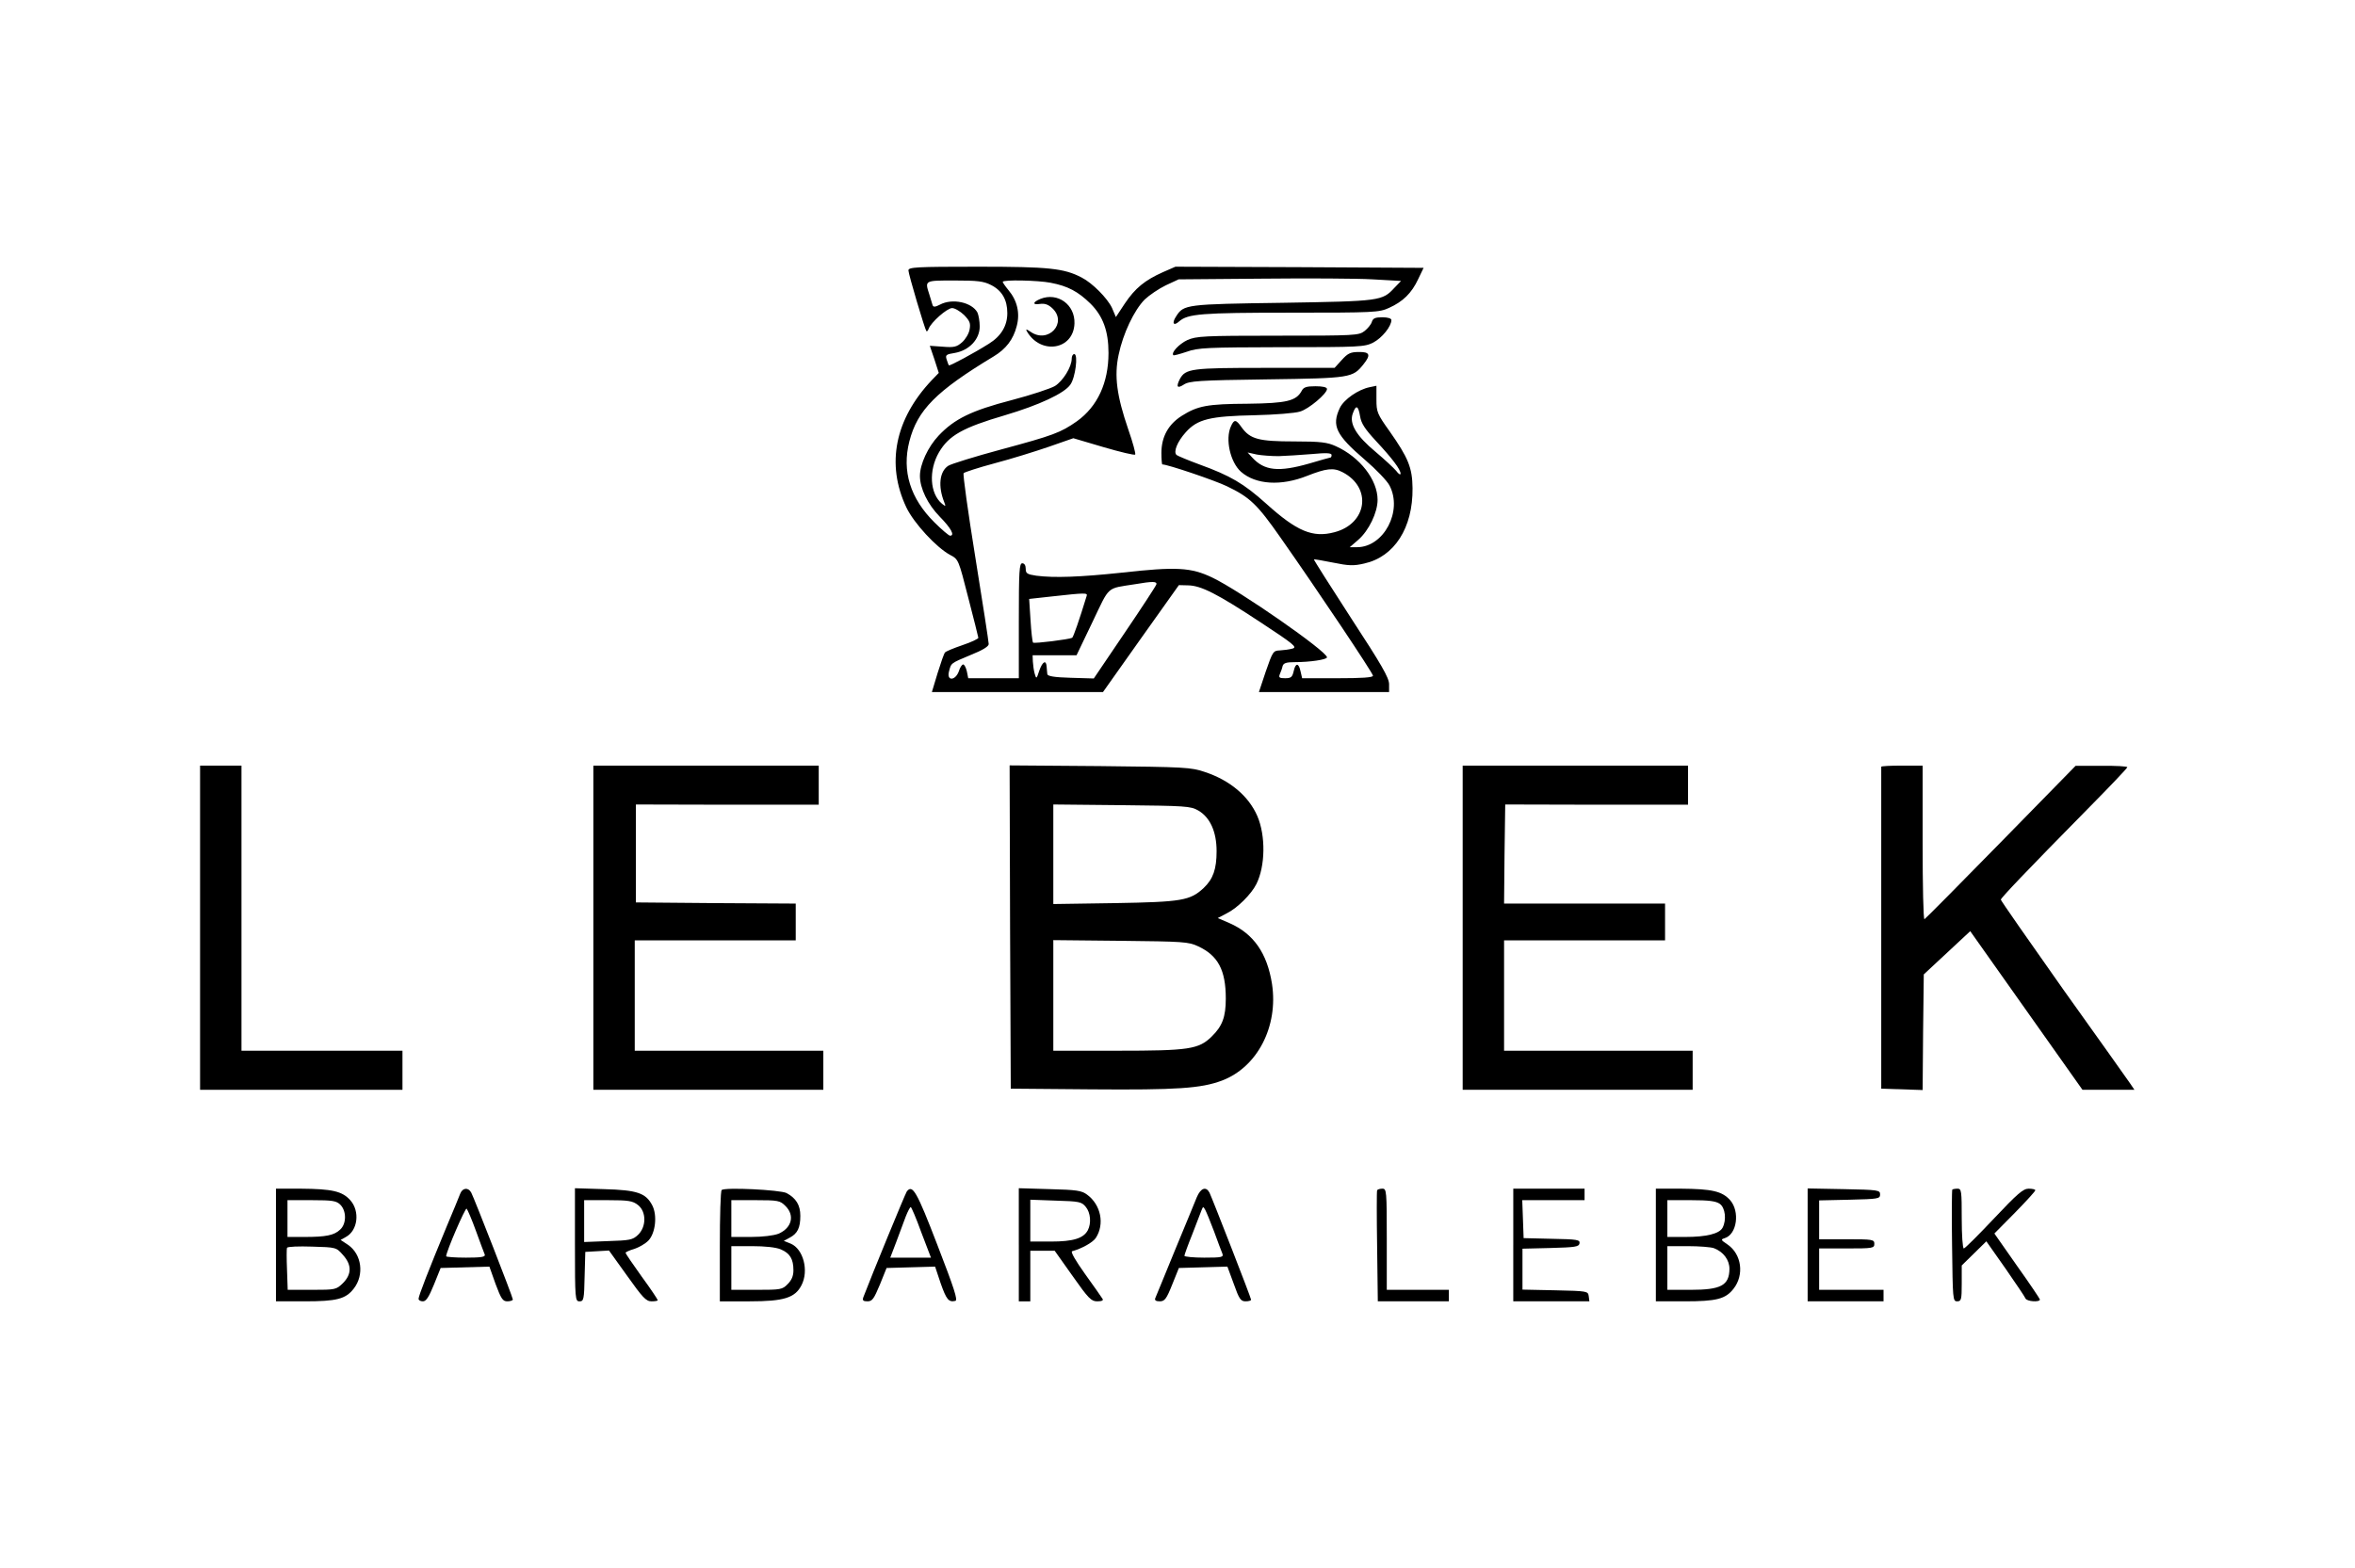
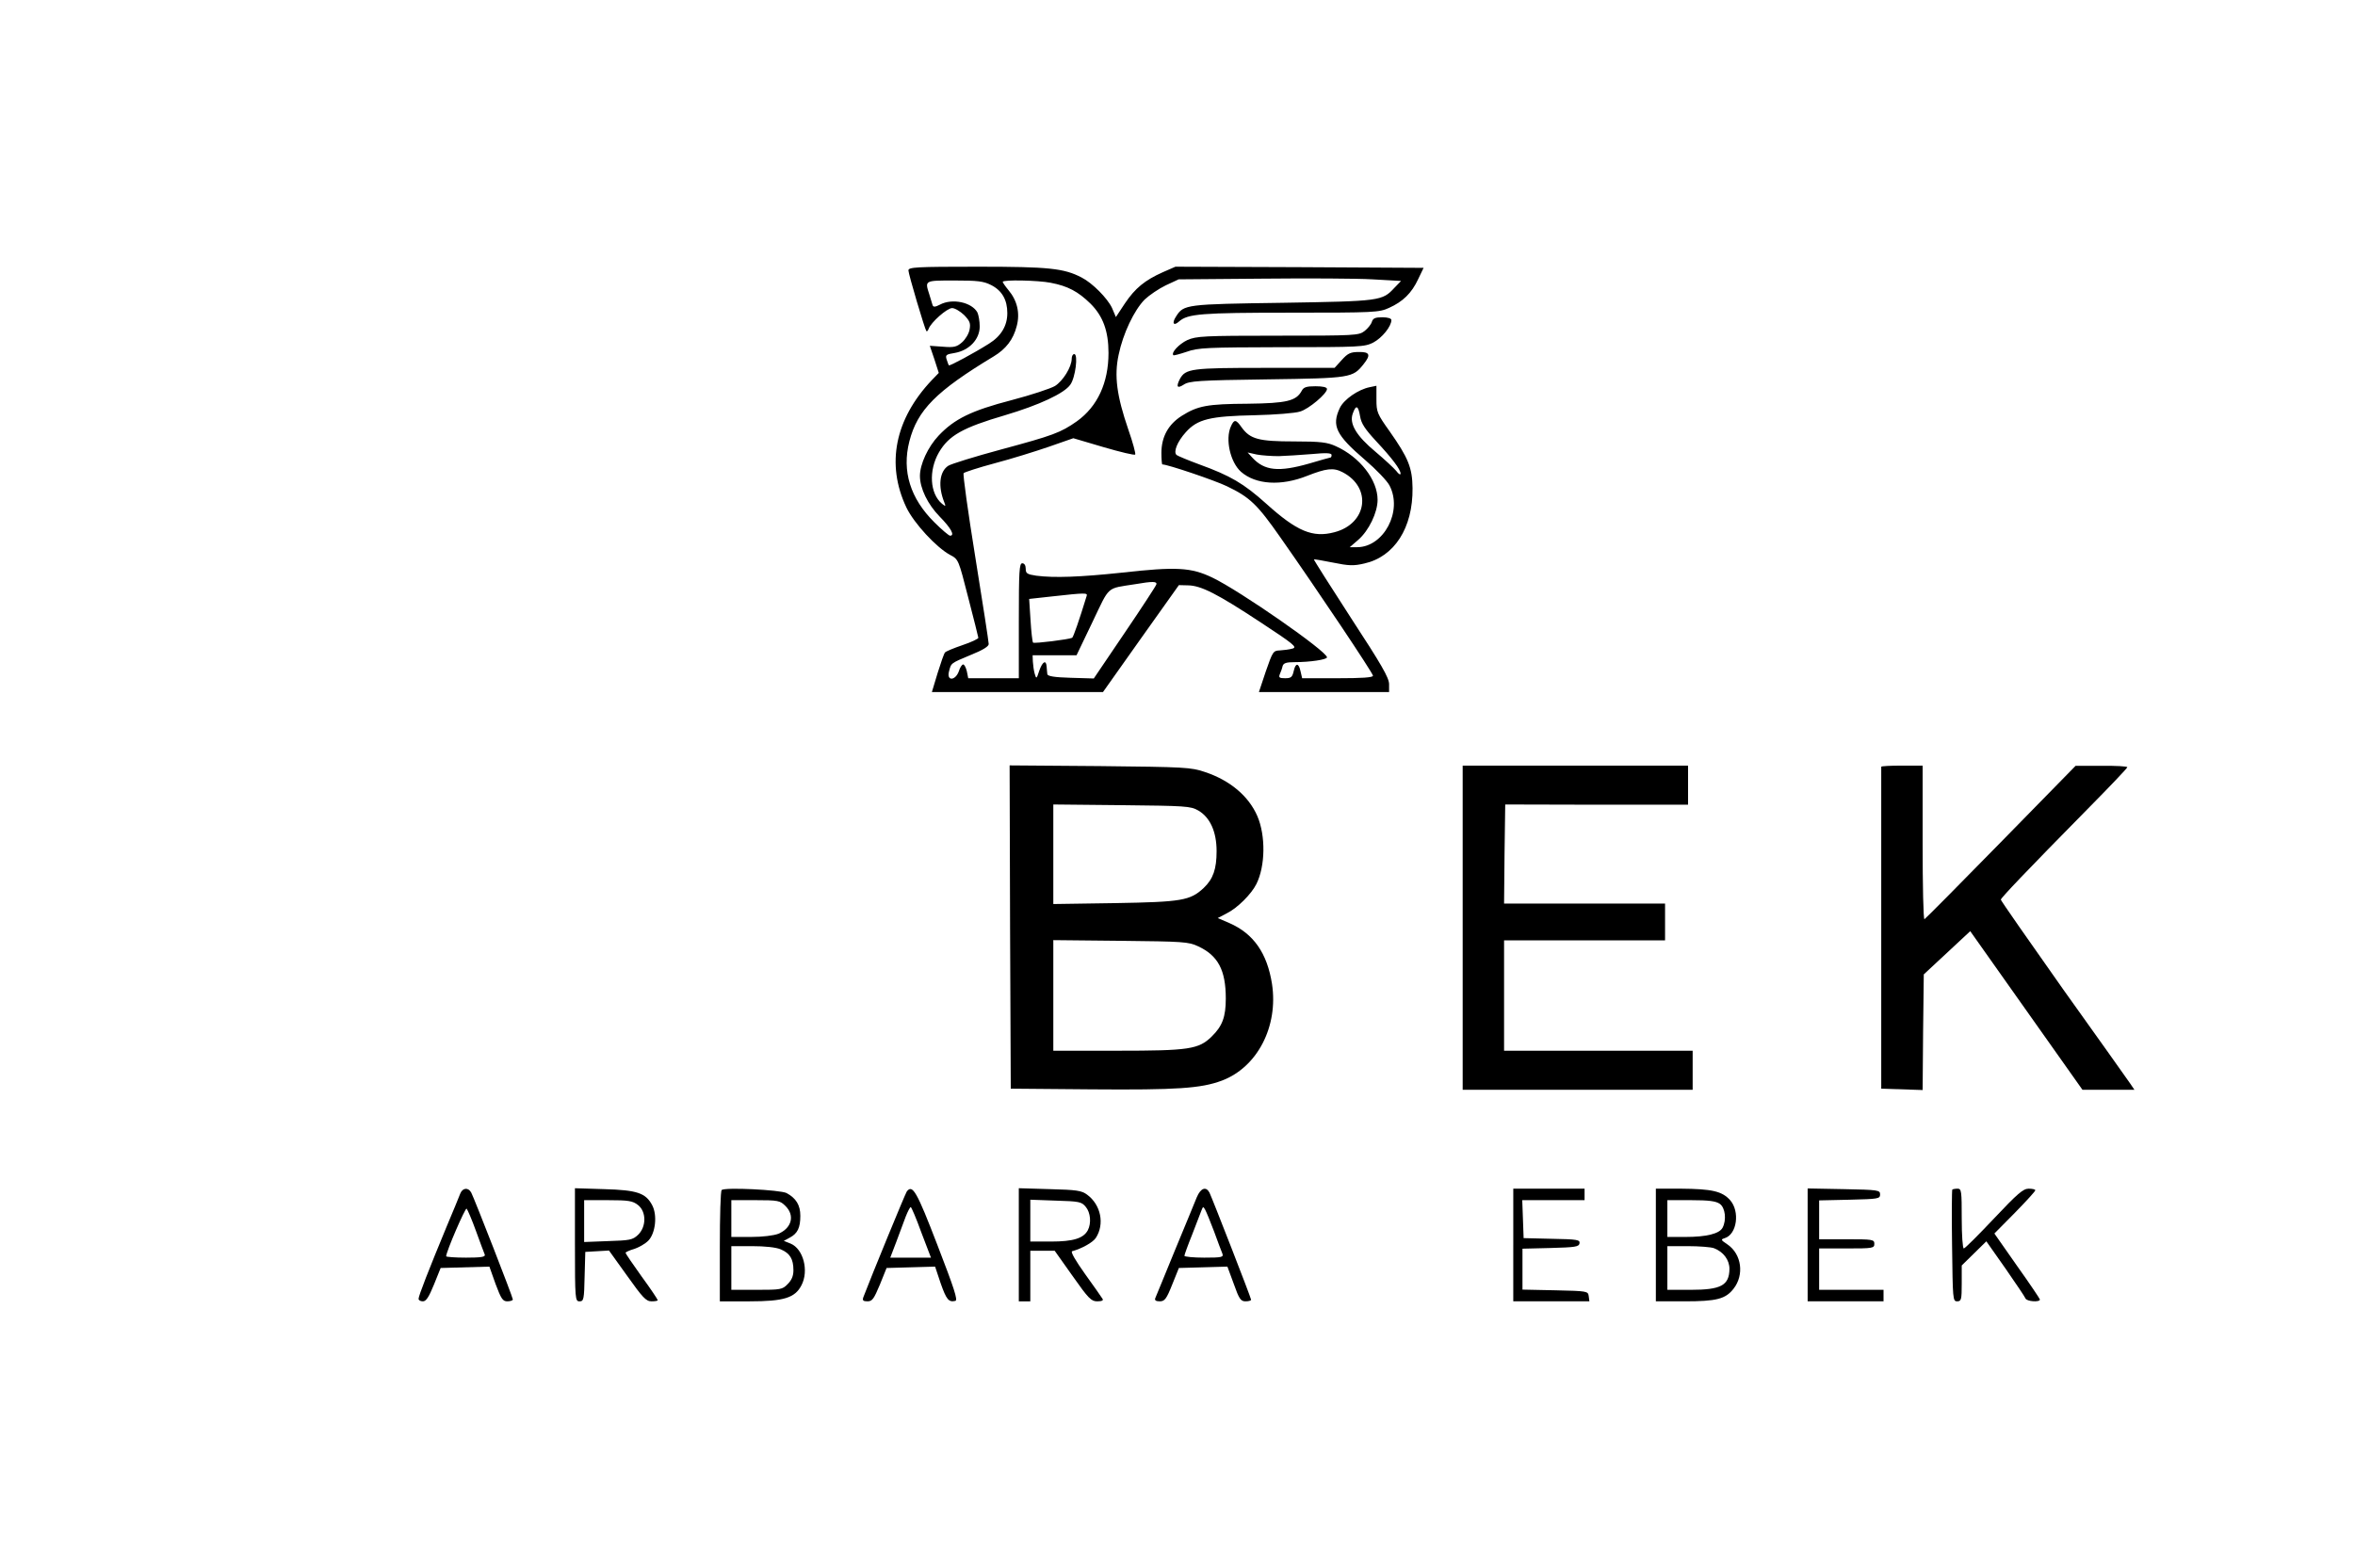
<svg xmlns="http://www.w3.org/2000/svg" version="1.0" width="1024pt" height="682pt" viewBox="0 0 1024 682" preserveAspectRatio="xMidYMid meet">
  <g transform="translate(0,682) scale(0.1,-0.1)" fill="#000000" stroke="none">
    <path d="M3950 5644 c0 -16 71 -255 78 -264 3 -3 7 2 10 10 10 28 80 90 102 90 12 0 35 -14 52 -30 25 -26 29 -36 24 -63 -3 -18 -18 -43 -33 -56 -23 -20 -35 -23 -83 -19 l-57 4 20 -59 19 -59 -30 -31 c-161 -170 -200 -366 -111 -554 33 -69 131 -175 191 -207 36 -19 36 -21 78 -185 24 -91 43 -170 44 -175 1 -4 -30 -19 -69 -32 -38 -13 -72 -27 -76 -32 -4 -4 -18 -44 -32 -89 l-25 -83 372 0 372 0 165 233 165 232 40 -1 c57 -1 127 -37 314 -160 146 -96 162 -109 140 -115 -14 -4 -38 -7 -55 -8 -29 -1 -31 -5 -61 -91 l-30 -90 283 0 283 0 0 34 c0 28 -33 85 -165 287 -90 139 -163 254 -162 256 2 1 39 -5 83 -14 69 -14 89 -15 136 -4 131 29 212 155 210 328 -1 89 -19 132 -99 246 -55 77 -58 85 -58 140 l0 59 -29 -6 c-50 -10 -112 -53 -130 -90 -37 -78 -17 -118 109 -226 48 -41 97 -92 107 -112 58 -111 -25 -267 -140 -268 l-33 0 37 32 c46 40 84 119 84 174 0 87 -77 186 -181 233 -37 17 -65 21 -182 21 -154 0 -191 10 -228 61 -25 36 -33 36 -47 4 -25 -55 -3 -155 44 -197 64 -56 174 -63 287 -18 84 33 115 37 155 16 129 -67 107 -224 -36 -261 -94 -25 -163 4 -296 124 -98 88 -156 122 -291 171 -49 18 -94 37 -99 41 -15 13 3 58 40 99 51 57 105 70 300 74 88 2 176 9 197 16 38 11 117 78 117 98 0 8 -19 12 -50 12 -39 0 -52 -4 -60 -20 -24 -44 -65 -54 -235 -56 -176 -1 -217 -9 -287 -53 -58 -37 -88 -91 -88 -161 0 -27 2 -50 4 -50 23 0 227 -69 281 -95 100 -48 132 -79 232 -222 163 -232 403 -591 403 -602 0 -8 -49 -11 -154 -11 l-154 0 -7 30 c-8 38 -22 38 -30 0 -6 -25 -11 -30 -37 -30 -25 0 -29 3 -23 18 4 9 10 25 12 35 4 13 16 17 53 17 65 0 140 11 140 21 0 26 -381 291 -499 347 -92 44 -155 48 -396 21 -179 -19 -291 -23 -369 -13 -40 6 -46 10 -46 30 0 15 -6 24 -15 24 -13 0 -15 -34 -15 -250 l0 -250 -110 0 -110 0 -6 30 c-4 17 -11 30 -16 30 -5 0 -14 -13 -19 -30 -15 -41 -53 -43 -43 -2 10 39 6 36 94 73 53 21 80 38 79 48 0 9 -26 178 -58 376 -32 198 -55 363 -51 367 3 4 64 24 135 43 72 19 178 52 236 72 l106 37 132 -39 c72 -21 134 -36 137 -32 3 3 -10 52 -30 109 -50 146 -62 233 -42 325 19 92 67 193 113 240 20 19 61 47 92 62 l56 26 360 3 c198 2 416 1 483 -3 l124 -7 -29 -30 c-53 -57 -60 -58 -486 -65 -420 -6 -430 -7 -463 -59 -20 -30 -11 -44 13 -22 38 33 95 38 483 38 366 0 387 1 430 21 60 27 98 64 126 124 l24 50 -540 3 -539 2 -55 -24 c-78 -35 -120 -69 -165 -136 l-39 -59 -17 40 c-20 42 -85 108 -132 132 -77 40 -141 47 -452 47 -267 0 -301 -2 -301 -16z m360 -64 c47 -24 70 -64 70 -122 0 -55 -27 -100 -80 -133 -65 -41 -171 -98 -174 -94 -2 2 -6 14 -10 26 -6 19 -2 22 36 28 62 11 108 59 108 115 0 23 -5 50 -10 61 -24 44 -109 63 -163 34 -21 -11 -29 -11 -32 -2 -2 7 -8 27 -14 46 -20 62 -22 61 109 61 101 0 127 -3 160 -20z m259 10 c74 -14 119 -38 173 -91 54 -54 78 -119 78 -214 0 -130 -48 -233 -137 -297 -71 -50 -104 -62 -330 -123 -115 -31 -218 -63 -230 -71 -38 -25 -45 -89 -17 -159 7 -18 6 -19 -10 -6 -53 44 -59 145 -13 224 43 73 103 107 287 161 148 44 258 95 284 133 22 30 35 133 17 133 -6 0 -11 -9 -11 -20 0 -36 -38 -97 -73 -119 -19 -11 -103 -39 -187 -61 -177 -46 -250 -82 -319 -155 -46 -49 -81 -124 -81 -175 0 -54 34 -124 86 -177 50 -51 67 -83 45 -83 -5 0 -36 26 -68 58 -105 104 -142 223 -109 352 35 137 117 219 367 370 53 32 85 73 100 132 15 56 2 111 -36 156 -14 17 -25 33 -25 36 0 10 153 7 209 -4z m1345 -581 c5 -31 21 -55 69 -107 70 -75 107 -124 107 -142 0 -7 -9 -2 -19 12 -11 13 -51 50 -90 83 -83 69 -115 122 -99 166 14 40 24 36 32 -12z m-354 -173 c30 1 94 5 143 9 63 6 87 5 87 -4 0 -6 -2 -11 -5 -11 -3 0 -44 -12 -92 -26 -133 -38 -195 -32 -248 26 l-20 22 40 -9 c22 -4 65 -7 95 -7z m-532 -558 c-2 -7 -64 -102 -138 -211 l-134 -198 -101 3 c-71 2 -100 7 -101 16 -1 6 -2 21 -3 32 -2 32 -18 23 -32 -17 -12 -37 -13 -37 -20 -13 -4 14 -7 37 -8 53 l-1 27 96 0 95 0 69 144 c77 161 59 145 185 165 76 13 97 13 93 -1z m-303 -50 c-33 -108 -58 -179 -63 -182 -13 -7 -165 -26 -170 -21 -3 3 -8 47 -11 97 l-6 93 100 11 c144 16 155 16 150 2z" />
-     <path d="M4524 5520 c-34 -14 -36 -27 -3 -22 22 3 37 -2 55 -19 67 -63 -18 -156 -95 -102 -18 12 -22 13 -16 2 60 -104 203 -81 207 34 3 82 -73 137 -148 107z" />
    <path d="M5965 5420 c-3 -11 -18 -29 -32 -40 -25 -19 -40 -20 -377 -20 -323 0 -354 -2 -393 -19 -36 -17 -72 -55 -61 -66 2 -2 28 5 58 15 50 18 88 19 413 20 340 0 360 1 398 20 38 20 79 70 79 98 0 7 -15 12 -39 12 -31 0 -41 -4 -46 -20z" />
    <path d="M5834 5254 l-31 -34 -302 0 c-321 0 -346 -3 -371 -49 -17 -34 -11 -42 17 -24 24 16 63 19 363 23 365 5 372 7 419 66 33 41 27 54 -21 53 -36 0 -48 -6 -74 -35z" />
-     <path d="M870 2785 l0 -705 440 0 440 0 0 85 0 85 -350 0 -350 0 0 620 0 620 -90 0 -90 0 0 -705z" />
-     <path d="M2580 2785 l0 -705 500 0 500 0 0 85 0 85 -410 0 -410 0 0 240 0 240 350 0 350 0 0 80 0 80 -347 2 -348 3 0 213 0 213 398 -1 397 0 0 85 0 85 -490 0 -490 0 0 -705z" />
+     <path d="M2580 2785 z" />
    <path d="M4392 2788 l3 -703 350 -3 c373 -3 477 4 568 38 154 58 246 235 218 420 -21 134 -80 219 -185 265 l-51 22 40 21 c46 23 106 83 128 127 39 78 41 210 4 296 -38 87 -119 155 -227 191 -61 21 -87 22 -458 26 l-392 3 2 -703z m818 507 c52 -30 80 -93 80 -177 0 -78 -15 -121 -56 -160 -59 -55 -95 -61 -386 -66 l-268 -4 0 217 0 216 298 -3 c277 -3 299 -4 332 -23z m0 -591 c86 -40 120 -103 120 -227 0 -80 -15 -120 -61 -165 -57 -56 -99 -62 -411 -62 l-278 0 0 241 0 240 293 -3 c272 -3 295 -4 337 -24z" />
    <path d="M6360 2785 l0 -705 500 0 500 0 0 85 0 85 -410 0 -410 0 0 240 0 240 350 0 350 0 0 80 0 80 -350 0 -350 0 2 215 3 216 398 -1 397 0 0 85 0 85 -490 0 -490 0 0 -705z" />
    <path d="M8180 3485 c0 -3 0 -319 0 -702 l0 -698 90 -3 90 -3 2 252 3 251 101 94 101 94 244 -345 244 -345 113 0 113 0 -19 28 c-10 15 -141 199 -291 409 -149 211 -271 386 -271 390 0 7 107 120 377 394 95 96 173 178 173 182 0 4 -51 7 -112 6 l-113 0 -325 -332 c-179 -183 -328 -333 -332 -335 -5 -2 -8 147 -8 332 l0 336 -90 0 c-49 0 -90 -2 -90 -5z" />
-     <path d="M1200 1405 l0 -245 125 0 c139 0 178 10 213 55 47 60 35 150 -25 191 l-32 21 23 13 c52 28 62 112 19 160 -35 39 -79 49 -215 50 l-108 0 0 -245z m280 175 c27 -27 27 -83 -1 -108 -26 -25 -62 -32 -155 -32 l-74 0 0 80 0 80 105 0 c92 0 108 -3 125 -20z m11 -218 c39 -43 39 -84 0 -123 -29 -28 -32 -29 -134 -29 l-106 0 -3 88 c-2 48 -2 91 0 95 3 5 51 7 109 5 104 -3 105 -3 134 -36z" />
    <path d="M2001 1628 c-5 -13 -31 -77 -59 -143 -77 -186 -122 -301 -122 -314 0 -6 8 -11 19 -11 14 0 26 19 48 73 l29 72 106 3 106 3 27 -76 c24 -64 31 -75 51 -75 13 0 24 4 24 8 0 10 -167 438 -181 465 -13 24 -38 21 -48 -5z m69 -163 c18 -49 35 -96 38 -102 3 -10 -17 -13 -82 -13 -47 0 -86 3 -86 6 0 20 84 214 89 207 4 -4 23 -48 41 -98z" />
    <path d="M2500 1406 c0 -238 1 -246 20 -246 18 0 20 8 22 108 l3 107 52 3 51 3 79 -110 c67 -94 82 -111 106 -111 15 0 27 2 27 5 0 3 -31 50 -70 103 -38 53 -70 100 -70 103 0 3 17 11 38 17 21 7 49 23 62 37 30 32 39 109 16 153 -28 53 -65 66 -208 70 l-128 4 0 -246z m274 173 c37 -29 37 -95 0 -130 -23 -22 -36 -24 -130 -27 l-104 -4 0 91 0 91 104 0 c89 0 107 -3 130 -21z" />
    <path d="M3138 1644 c-5 -4 -8 -115 -8 -246 l0 -238 130 0 c148 0 197 15 225 70 33 63 8 158 -47 181 l-30 12 26 14 c34 18 46 43 46 95 0 47 -19 77 -60 99 -28 14 -270 26 -282 13z m277 -69 c42 -41 28 -96 -30 -121 -21 -8 -69 -14 -120 -14 l-85 0 0 80 0 80 105 0 c99 0 107 -2 130 -25z m-20 -189 c40 -17 55 -42 55 -91 0 -25 -8 -43 -25 -60 -23 -24 -31 -25 -135 -25 l-110 0 0 95 0 95 90 0 c56 0 104 -5 125 -14z" />
    <path d="M3943 1638 c-7 -10 -154 -368 -189 -460 -5 -14 -1 -18 18 -18 21 0 28 11 54 73 l29 72 105 3 106 3 24 -72 c25 -71 35 -84 64 -77 12 2 -5 54 -78 243 -90 234 -108 265 -133 233z m63 -178 l42 -110 -89 0 -88 0 26 68 c14 37 32 86 41 110 9 23 19 42 22 42 3 0 24 -49 46 -110z" />
    <path d="M4430 1406 l0 -246 25 0 25 0 0 110 0 110 53 0 53 0 78 -110 c69 -98 81 -110 107 -110 20 0 28 4 23 11 -4 7 -38 55 -76 108 -42 59 -64 97 -56 99 41 11 90 38 103 58 39 60 22 144 -38 188 -24 18 -46 21 -162 24 l-135 4 0 -246z m291 165 c21 -25 25 -71 9 -102 -19 -35 -63 -49 -160 -49 l-90 0 0 91 0 91 111 -4 c102 -3 112 -5 130 -27z" />
    <path d="M5204 1613 c-8 -21 -52 -126 -96 -233 -44 -107 -82 -201 -85 -207 -3 -9 4 -13 20 -13 21 0 29 10 54 73 l29 72 106 3 105 3 28 -76 c23 -65 30 -75 51 -75 13 0 24 3 24 7 0 8 -169 441 -181 466 -15 28 -38 20 -55 -20z m75 -149 c16 -44 32 -87 36 -96 6 -16 -1 -18 -79 -18 -47 0 -86 4 -86 8 0 4 15 46 34 93 18 46 36 93 40 104 7 18 8 18 16 4 5 -9 23 -52 39 -95z" />
-     <path d="M5988 1643 c-2 -5 -2 -115 0 -245 l3 -238 154 0 155 0 0 25 0 25 -135 0 -135 0 0 220 c0 211 -1 220 -19 220 -11 0 -21 -3 -23 -7z" />
    <path d="M6580 1405 l0 -245 166 0 165 0 -3 23 c-3 21 -6 22 -145 25 l-143 3 0 89 0 89 122 3 c107 3 123 5 126 20 3 16 -10 18 -120 20 l-123 3 -3 83 -3 82 136 0 135 0 0 25 0 25 -155 0 -155 0 0 -245z" />
    <path d="M7200 1405 l0 -245 125 0 c139 0 178 10 213 55 47 60 35 150 -26 192 -30 20 -31 22 -12 28 53 17 66 116 23 165 -35 39 -79 49 -215 50 l-108 0 0 -245z m278 179 c24 -17 30 -70 12 -104 -14 -26 -70 -40 -162 -40 l-78 0 0 80 0 80 103 0 c77 0 108 -4 125 -16z m-25 -193 c41 -16 67 -51 67 -90 -1 -72 -37 -91 -169 -91 l-101 0 0 95 0 95 89 0 c49 0 101 -4 114 -9z" />
    <path d="M7860 1405 l0 -245 165 0 165 0 0 25 0 25 -140 0 -140 0 0 90 0 90 120 0 c113 0 120 1 120 20 0 19 -7 20 -120 20 l-120 0 0 85 0 84 133 3 c124 3 132 4 132 23 0 19 -8 20 -157 23 l-158 3 0 -246z" />
    <path d="M8489 1646 c-2 -2 -3 -113 -1 -245 3 -232 3 -241 22 -241 18 0 20 7 20 78 l0 78 54 53 53 52 83 -118 c45 -65 85 -124 87 -130 5 -14 63 -18 63 -5 -1 4 -45 70 -100 147 l-98 140 89 90 c49 50 89 94 89 98 0 4 -13 7 -29 7 -24 0 -49 -22 -151 -130 -67 -71 -126 -130 -131 -130 -5 0 -9 59 -9 130 0 119 -1 130 -18 130 -10 0 -21 -2 -23 -4z" />
  </g>
</svg>